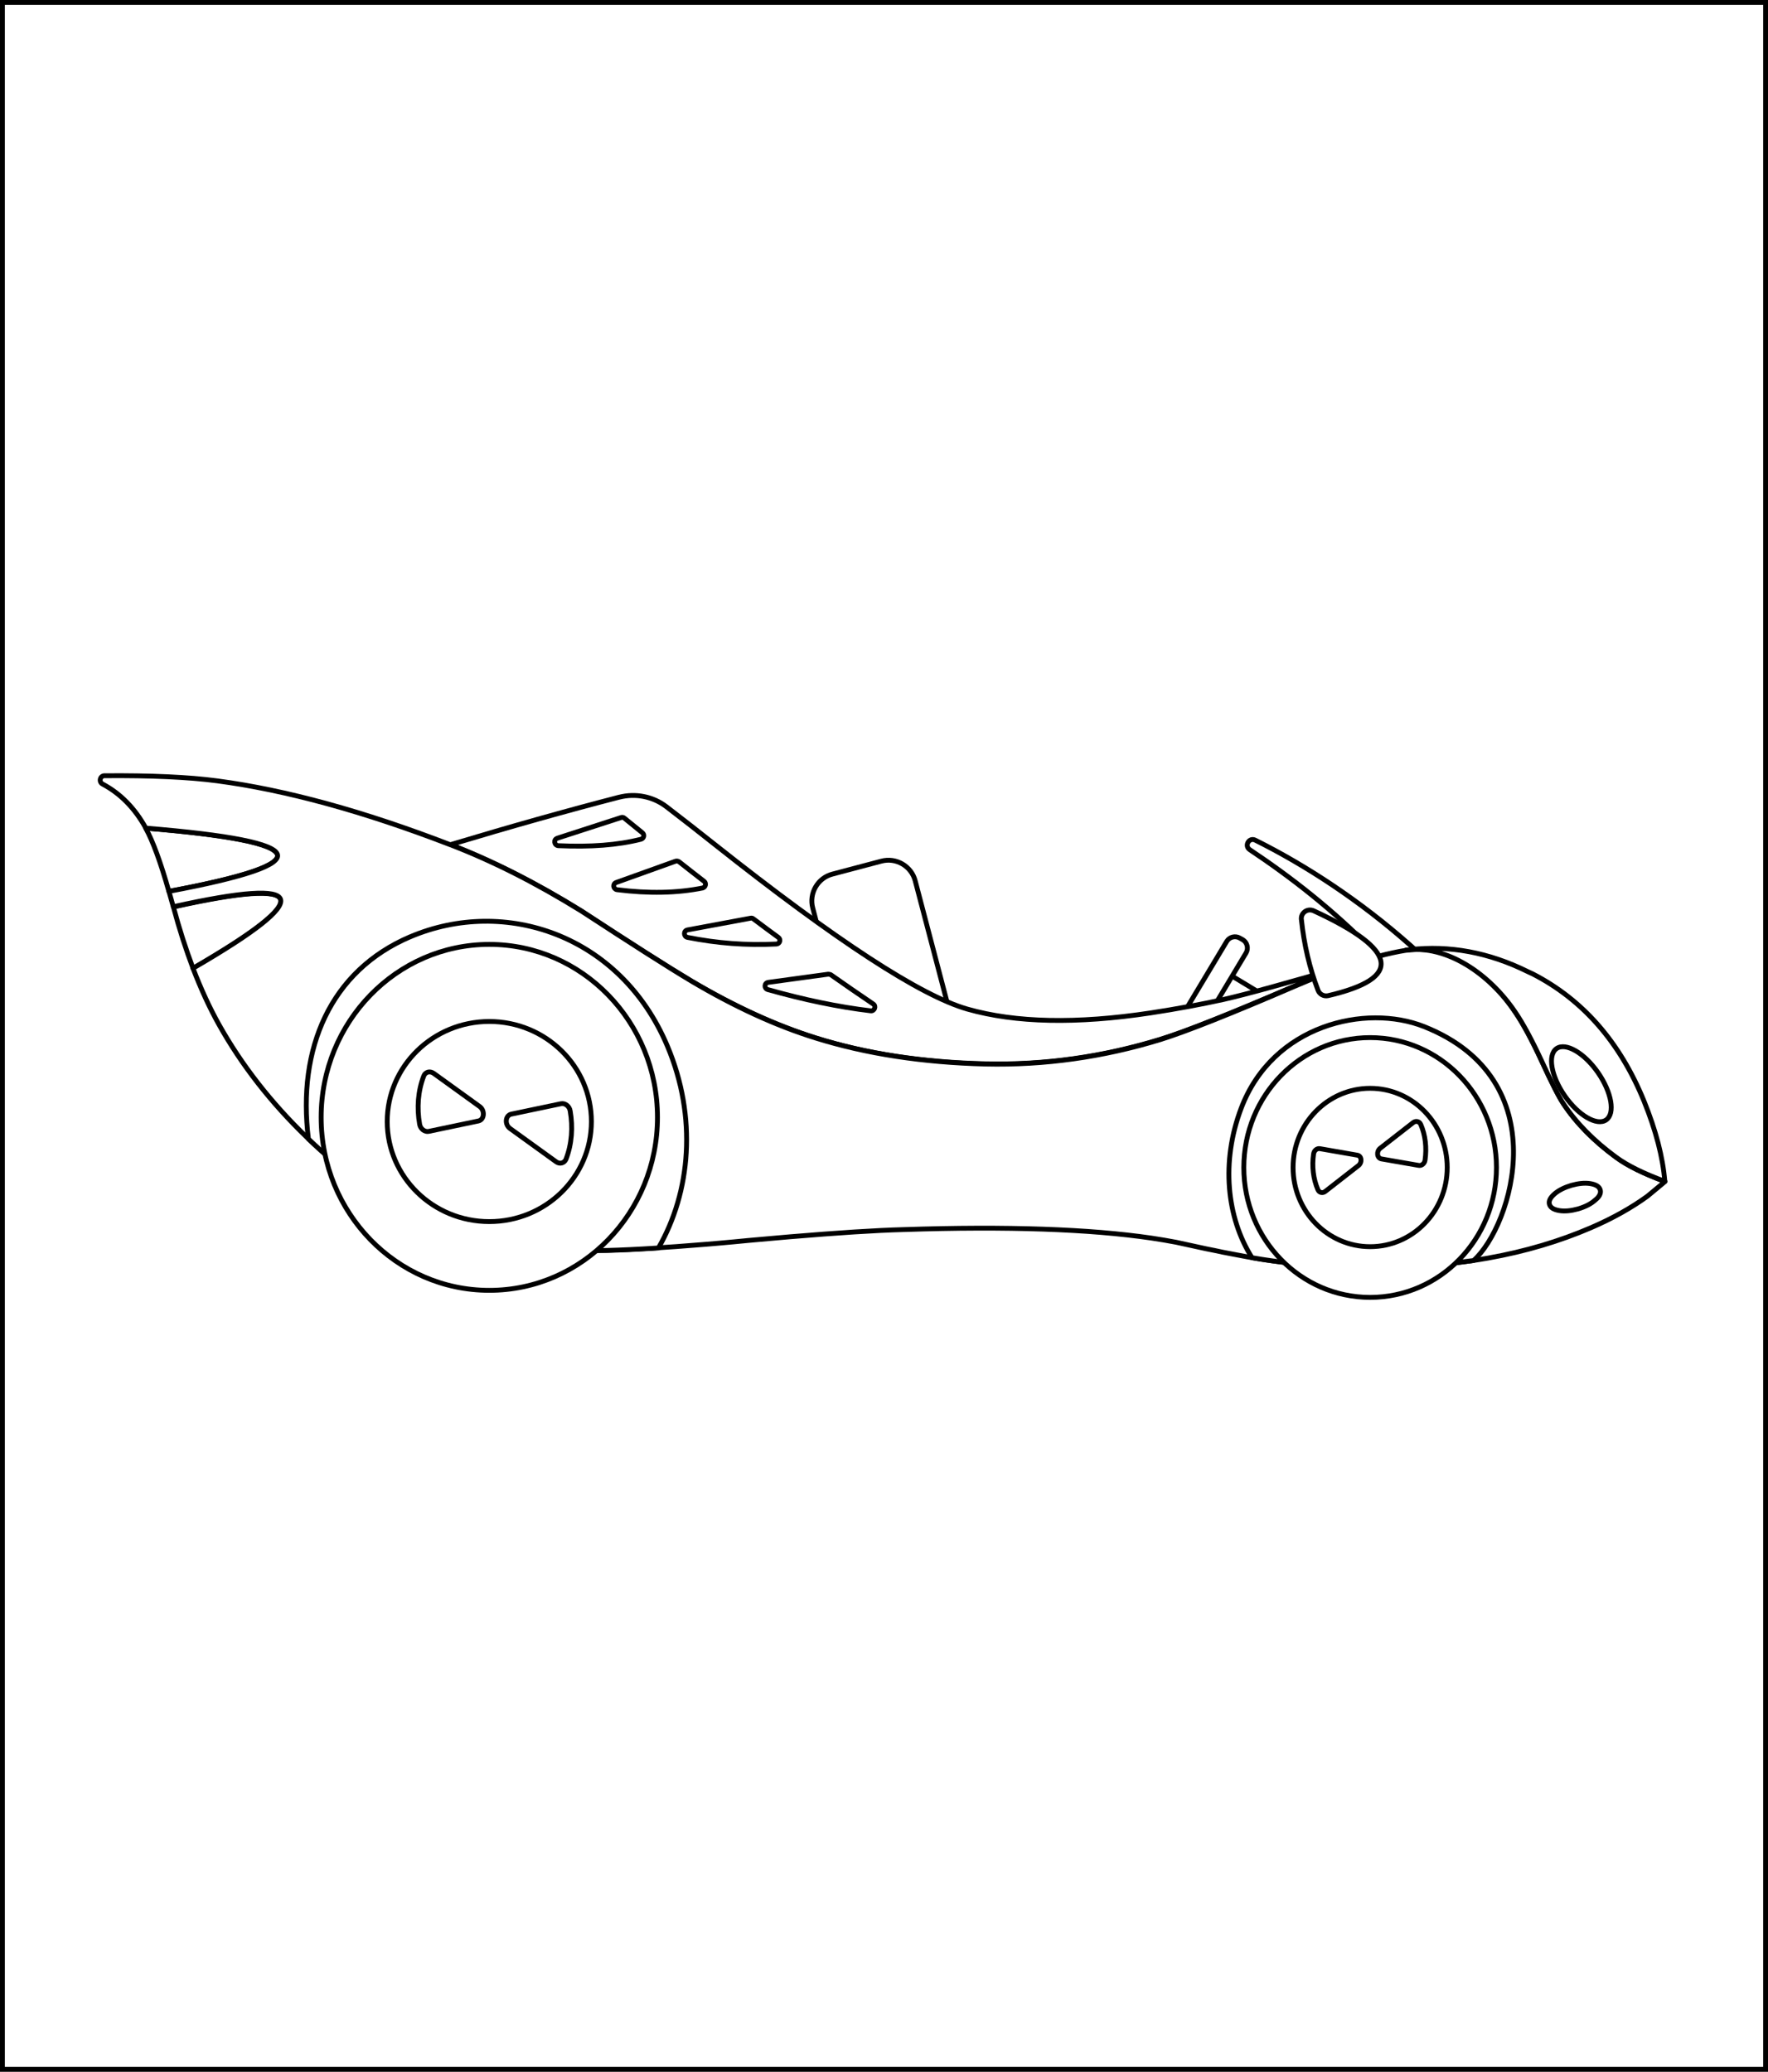
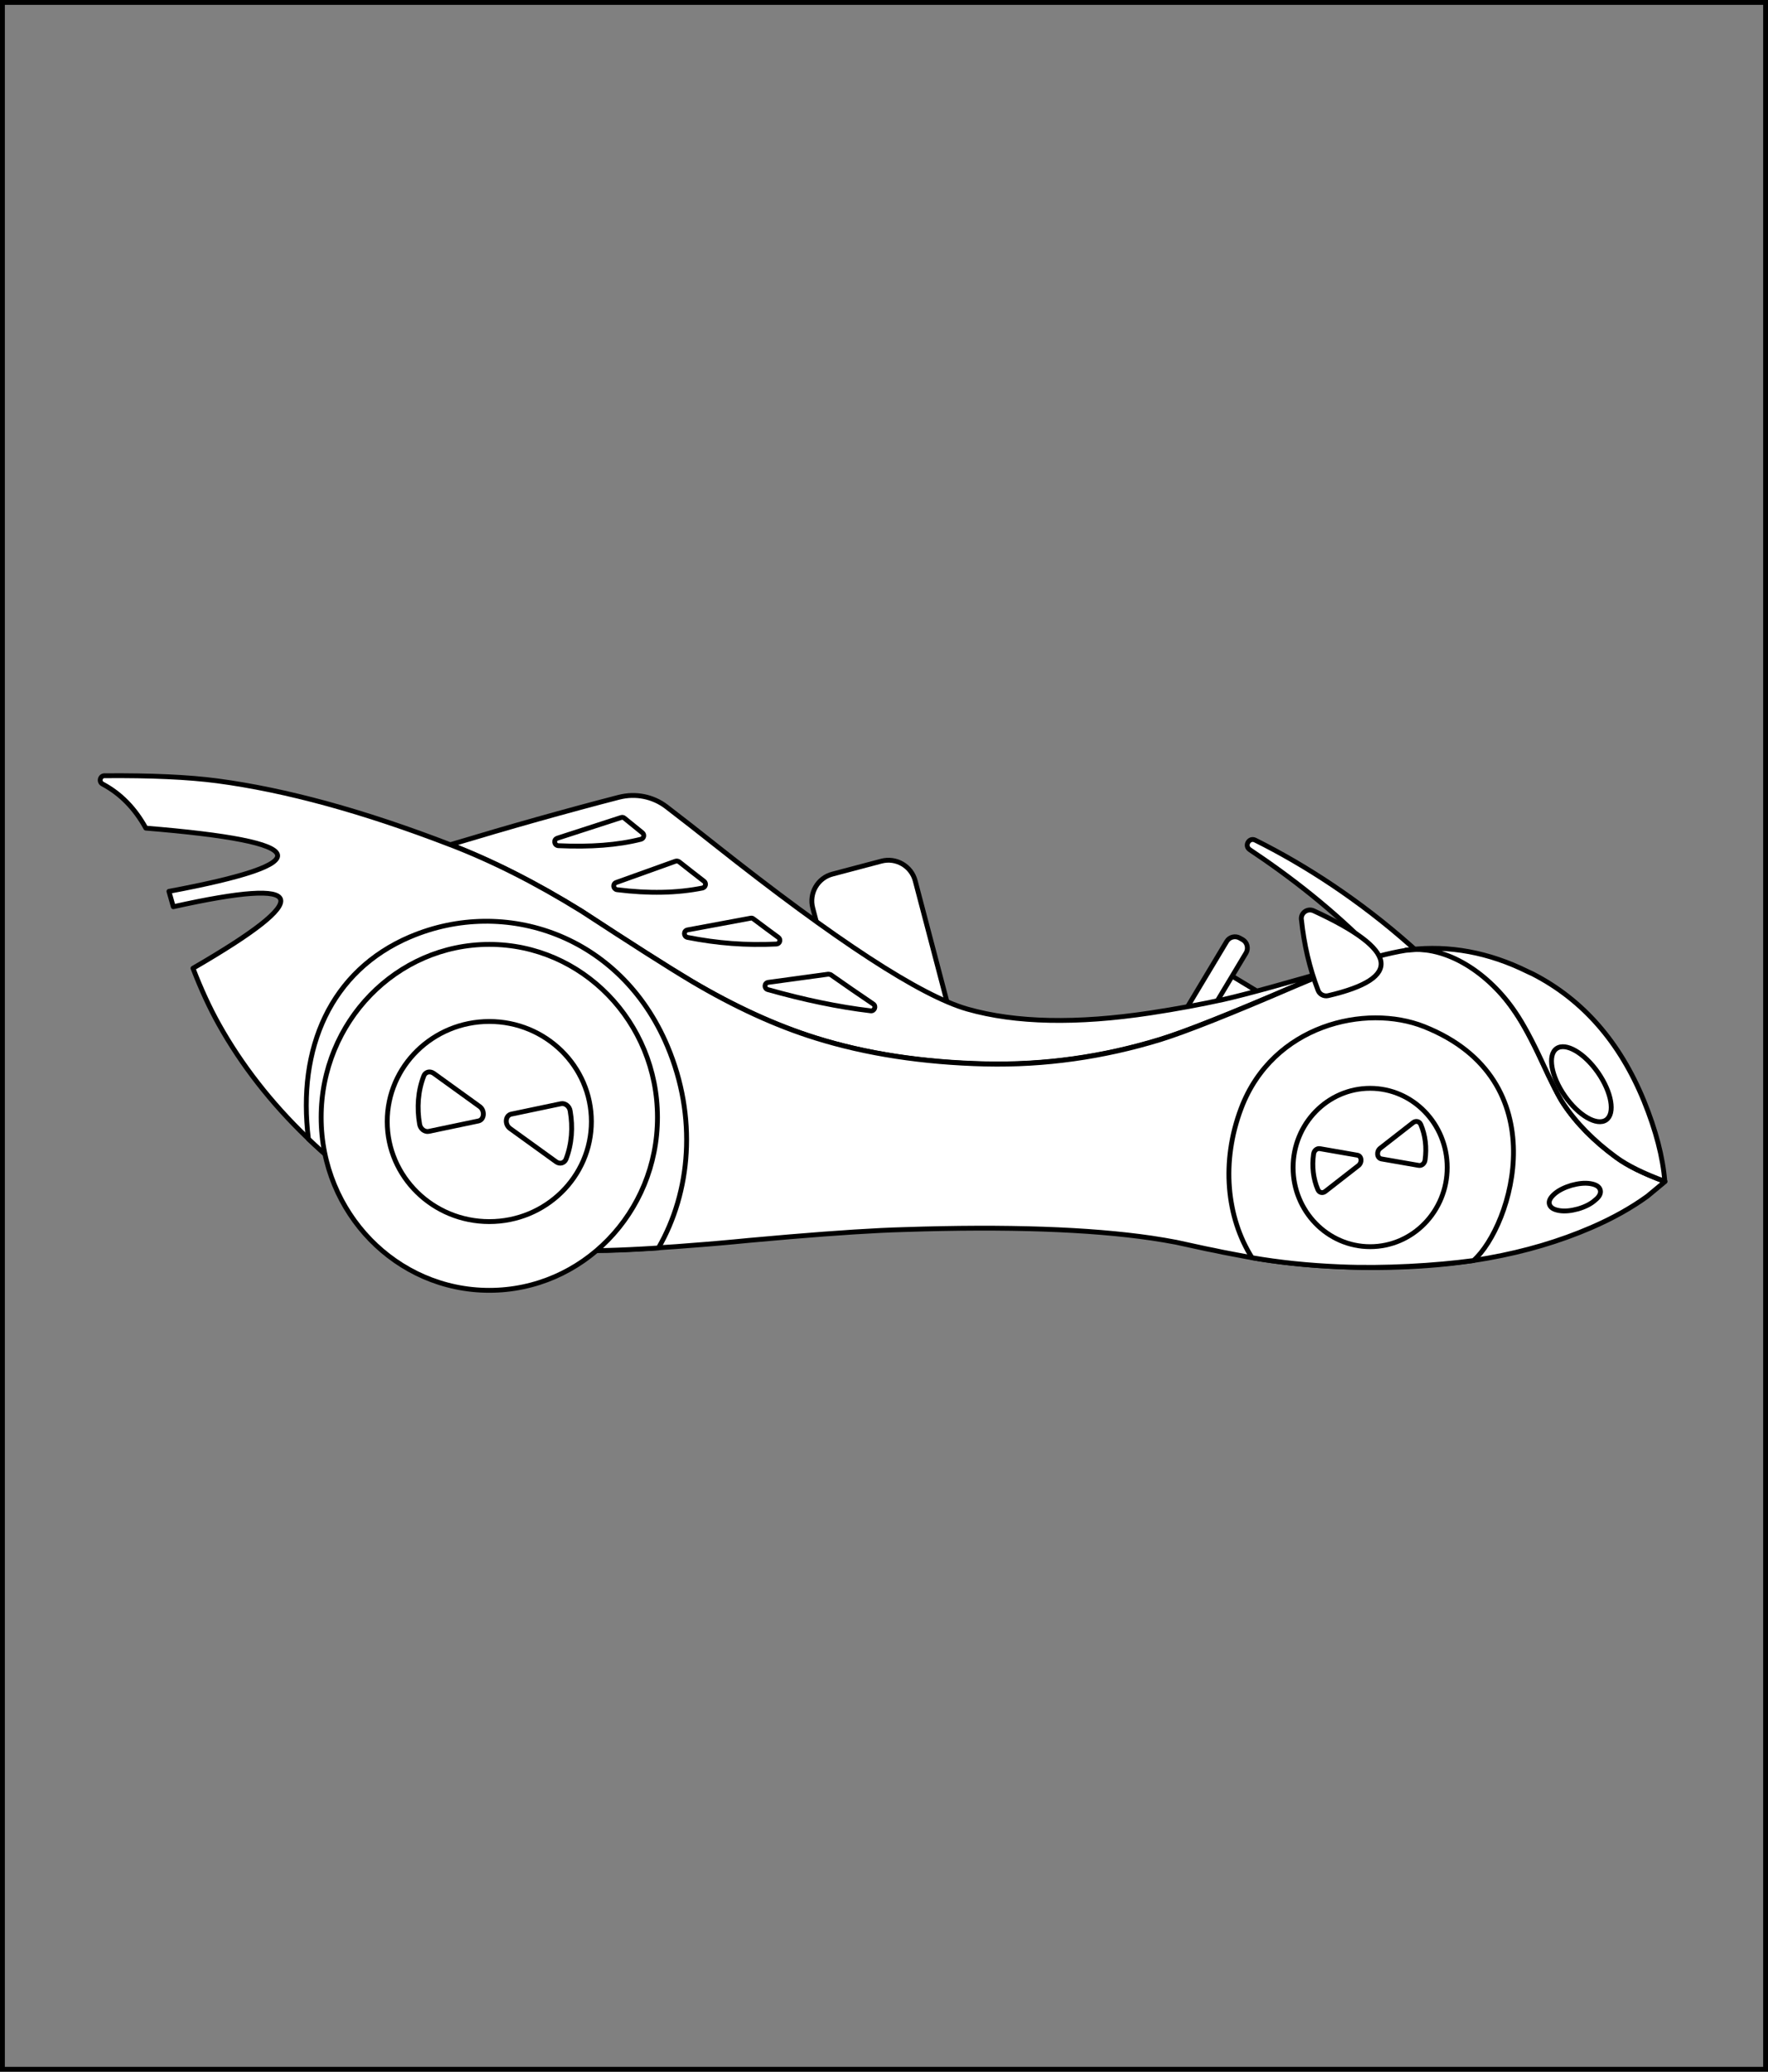
<svg xmlns="http://www.w3.org/2000/svg" width="547" height="641" viewBox="0 0 547 641" fill="none">
  <rect x="0" y="0" width="547" height="641" fill="#808080" stroke="none" />
-   <rect x="0.75" y="0.75" width="545.5" height="639.5" fill="white" />
  <rect x="0.75" y="0.75" width="545.5" height="639.5" stroke="black" stroke-width="1.5" />
  <path fill-rule="evenodd" clip-rule="evenodd" d="M273.2 329.907L288.319 325.907C292.886 324.727 295.639 319.977 294.412 315.387L283.163 272.557C281.986 267.977 277.249 265.217 272.672 266.447L257.553 270.447C252.986 271.627 250.233 276.377 251.46 280.967L262.709 323.797C263.936 328.377 268.623 331.137 273.2 329.907Z" fill="white" stroke="black" stroke-width="1.5" stroke-linejoin="round" />
  <path fill-rule="evenodd" clip-rule="evenodd" d="M377.146 302.996L375.56 305.696C374.743 307.106 375.211 308.926 376.558 309.746L388.984 317.266C390.39 318.086 392.205 317.616 393.022 316.266L394.608 313.566C395.426 312.156 394.957 310.336 393.611 309.516L381.185 301.996C379.779 301.116 377.964 301.586 377.146 302.996Z" fill="white" stroke="black" stroke-width="1.5" stroke-linejoin="round" />
  <path fill-rule="evenodd" clip-rule="evenodd" d="M360.921 328.027L361.858 328.557C363.264 329.377 365.079 328.907 365.897 327.557L385.523 294.827C386.341 293.417 385.872 291.597 384.526 290.777L383.589 290.247C382.183 289.427 380.368 289.897 379.55 291.247L359.924 323.977C359.106 325.387 359.575 327.207 360.921 328.027Z" fill="white" stroke="black" stroke-width="1.5" stroke-linejoin="round" />
-   <path fill-rule="evenodd" clip-rule="evenodd" d="M53.654 280.617C95.898 271.217 97.893 277.557 59.748 299.657C57.524 293.777 55.469 287.437 53.654 280.617ZM52.248 275.797C49.665 266.687 47.272 260.227 45.098 256.287V256.227C96.955 260.517 99.359 267.037 52.248 275.787V275.797Z" fill="white" stroke="black" stroke-width="1.5" stroke-linejoin="round" />
  <path d="M191.586 246.657C196.622 245.367 202.017 246.417 206.176 249.597C211.152 253.417 216.138 257.297 220.995 261.167C258.791 291.127 284.86 308.107 299.33 312.227C314.209 316.457 333.078 316.867 355.935 313.407C364.023 312.177 371.582 310.767 378.553 309.237C385.584 307.647 398.359 304.127 416.988 298.657C411.951 300.357 406.387 302.537 400.293 305.177C380.667 313.637 366.955 319.097 358.987 321.567C341.176 327.027 323.185 329.557 304.845 329.147C285.448 328.677 267.936 326.037 252.289 321.097C239.983 317.217 227.268 311.407 214.024 303.587C206.345 299.007 194.986 291.777 179.868 281.847C165.806 273.147 152.333 266.337 139.558 261.397C139.499 261.337 139.439 261.337 139.379 261.337C157.898 255.757 175.241 250.877 191.586 246.647V246.657Z" fill="white" stroke="black" stroke-width="1.5" stroke-linejoin="round" />
  <path d="M386.641 262.877C384.886 261.697 386.462 258.997 388.337 259.937C419.392 275.387 455.483 303.537 478.39 343.657C475.458 343.777 463.451 342.427 459.99 342.897C440.015 303.947 411.653 279.557 386.631 262.877H386.641Z" fill="white" stroke="black" stroke-width="1.5" stroke-linejoin="round" />
  <path d="M32.332 240.017C46.683 239.897 58.291 240.427 67.256 241.607C88.408 244.427 112.492 251.007 139.438 261.407C139.498 261.407 139.558 261.407 139.618 261.467C152.393 266.407 165.806 273.157 179.927 281.917C195.046 291.787 206.415 299.077 214.084 303.657C227.268 311.467 240.043 317.347 252.349 321.167C267.996 326.047 285.508 328.747 304.905 329.217C323.185 329.627 341.235 327.097 359.046 321.637C366.954 319.167 380.727 313.707 400.353 305.247C406.386 302.657 411.951 300.487 417.047 298.727C420.388 297.547 423.489 296.607 426.302 295.907C429.463 295.087 432.335 294.437 434.978 294.027H435.098C450.685 292.087 460.937 301.427 468.905 313.297C471.308 316.827 474.001 321.817 477.053 328.397C480.104 335.037 482.328 339.447 483.794 341.617C487.783 347.607 493.228 353.137 500.139 358.187C503.6 360.717 508.576 363.177 515.138 365.587L509.693 370.107C504.767 373.687 498.913 376.977 492.231 379.857C482.567 384.027 471.957 387.197 460.418 389.257C446.476 391.727 431.238 392.667 414.594 391.957C404.342 391.547 394.788 390.487 386.002 388.897C383.838 388.487 381.255 388.017 378.263 387.427C376.678 387.077 374.923 386.717 373.108 386.367C370.355 385.777 367.244 385.077 363.913 384.367C361.509 383.897 358.986 383.487 356.294 383.077C337.076 380.257 311.526 379.377 279.594 380.437C270.868 380.667 259.14 381.437 244.381 382.667C240.392 383.017 236.123 383.377 231.666 383.787C228.614 384.077 225.692 384.377 222.88 384.607C221.473 384.727 220.127 384.847 218.781 384.957C205.308 386.077 194.996 386.657 187.906 386.837C172.617 387.127 159.374 385.957 148.184 383.257C134.881 380.087 122.994 374.507 112.442 366.627C106.11 361.927 100.256 356.987 94.861 351.817C83.791 341.127 74.766 329.547 67.795 317.097C64.863 311.867 62.17 305.997 59.707 299.587C97.852 277.497 95.858 271.147 53.614 280.547C53.145 278.897 52.676 277.257 52.267 275.787C99.378 266.977 96.975 260.457 45.117 256.227C41.716 250.057 37.269 245.537 31.754 242.597C30.467 241.947 30.936 240.007 32.342 240.007L32.332 240.017Z" fill="white" stroke="black" stroke-width="1.5" stroke-linejoin="round" />
  <path fill-rule="evenodd" clip-rule="evenodd" d="M472.594 300.586C460.587 294.656 448.451 292.416 436.204 293.826C435.795 293.886 435.446 293.946 435.027 293.946C447.683 292.296 460.866 301.346 468.835 313.216C471.238 316.746 473.931 321.736 476.982 328.316C480.034 334.956 482.258 339.366 483.724 341.536C487.713 347.526 493.158 353.056 500.069 358.106C503.529 360.636 508.506 363.096 515.068 365.506C514.479 358.046 512.315 349.756 508.626 340.656C501.186 322.446 489.757 309.336 474.23 301.346C473.701 301.106 473.113 300.816 472.584 300.586H472.594Z" fill="white" stroke="black" stroke-width="1.5" stroke-linejoin="round" />
  <path fill-rule="evenodd" clip-rule="evenodd" d="M402.637 284.497C403.454 292.257 405.16 299.537 407.792 306.417C408.261 307.647 409.607 308.357 410.894 308.067C434.16 302.657 432.694 293.907 406.436 281.807C404.501 280.927 402.397 282.457 402.627 284.507L402.637 284.497Z" fill="white" stroke="black" stroke-width="1.5" stroke-linejoin="round" />
  <path fill-rule="evenodd" clip-rule="evenodd" d="M172.429 259.347L192.175 252.947C192.524 252.827 192.933 252.887 193.232 253.187C195.107 254.717 196.922 256.187 198.737 257.657C199.495 258.247 199.206 259.417 198.328 259.657C191.178 261.477 182.621 262.127 172.718 261.657C171.432 261.537 171.192 259.717 172.429 259.367V259.347ZM210.106 266.637C212.689 268.697 215.262 270.687 217.845 272.687C218.602 273.277 218.313 274.507 217.376 274.747C209.467 276.337 200.682 276.507 190.888 275.277C189.712 275.097 189.482 273.457 190.649 273.047L208.989 266.467C209.338 266.347 209.807 266.407 210.106 266.647V266.637ZM212.679 287.727L232.245 284.087C232.534 284.027 232.893 284.087 233.123 284.327C235.706 286.267 238.219 288.147 240.802 290.027C241.679 290.677 241.27 292.027 240.213 292.087C230.959 292.557 221.814 291.847 212.679 290.027C211.452 289.737 211.452 287.967 212.679 287.737V287.727ZM257.037 301.587C261.435 304.697 265.823 307.697 270.161 310.637C271.158 311.287 270.57 312.867 269.403 312.757C259.44 311.577 248.78 309.347 237.531 306.177C236.354 305.827 236.414 304.117 237.71 303.947L256.229 301.417C256.518 301.417 256.818 301.477 257.047 301.597L257.037 301.587Z" fill="white" stroke="black" stroke-width="1.5" stroke-linejoin="round" />
  <path fill-rule="evenodd" clip-rule="evenodd" d="M495.094 368.157C494.805 367.157 493.808 366.507 492.043 366.217C490.278 365.927 488.353 366.157 486.179 366.747C484.015 367.397 482.25 368.277 480.963 369.387C479.617 370.567 479.088 371.617 479.377 372.617C479.667 373.617 480.664 374.267 482.429 374.557C484.184 374.847 486.119 374.617 488.293 374.027C490.457 373.377 492.222 372.497 493.509 371.327C494.855 370.267 495.384 369.207 495.094 368.157Z" fill="white" stroke="black" stroke-width="1.5" stroke-linejoin="round" />
  <path d="M384.008 342.897C393.791 317.047 422.562 310.467 440.612 317.637C481.979 334.087 467.858 379.327 455.901 390.017C444.003 391.607 428.366 392.547 414.654 391.957C404.87 391.547 395.785 390.607 387.349 389.137C379.5 376.677 377.735 359.467 384.008 342.897Z" fill="white" stroke="black" stroke-width="1.5" stroke-linejoin="round" />
  <path d="M126.952 289.837C156.132 277.437 191.934 289.187 206.464 323.617C215.778 345.647 213.674 368.857 203.711 386.127C197.329 386.537 192.053 386.777 187.835 386.887C172.547 387.177 159.303 386.007 148.104 383.307C134.8 380.137 122.913 374.557 112.362 366.677C106.268 362.157 100.644 357.397 95.428 352.397C91.908 324.427 102.229 300.337 126.952 289.827V289.837Z" fill="white" stroke="black" stroke-width="1.5" stroke-linejoin="round" />
-   <path d="M423.907 401.417C445.488 401.417 462.99 383.427 462.99 361.227C462.99 339.027 445.488 321.037 423.907 321.037C402.326 321.037 384.824 339.027 384.824 361.227C384.824 383.427 402.326 401.417 423.907 401.417Z" fill="white" stroke="black" stroke-width="1.5" stroke-linejoin="round" />
  <path d="M423.909 385.727C437.083 385.727 447.754 374.757 447.754 361.227C447.754 347.697 437.073 336.727 423.909 336.727C410.745 336.727 400.064 347.697 400.064 361.227C400.064 374.757 410.745 385.727 423.909 385.727Z" fill="white" stroke="black" stroke-width="1.5" stroke-linejoin="round" />
  <path d="M439.556 347.887C441.022 351.297 441.431 355.117 440.902 358.877C440.783 359.997 439.845 360.757 438.908 360.577L427.419 358.577C426.013 358.337 425.774 356.287 427.01 355.287L437.262 347.297C438.08 346.707 439.137 346.947 439.546 347.887H439.556Z" fill="white" stroke="black" stroke-width="1.5" stroke-linejoin="round" />
  <path d="M420.279 360.637L410.027 368.627C409.209 369.277 408.152 369.037 407.743 368.097C406.277 364.687 405.868 360.867 406.397 357.107C406.516 355.987 407.454 355.227 408.391 355.407L419.88 357.407C421.286 357.587 421.525 359.637 420.289 360.637H420.279Z" fill="white" stroke="black" stroke-width="1.5" stroke-linejoin="round" />
  <path d="M151.387 399.237C180.118 399.237 203.414 375.277 203.414 345.717C203.414 316.157 180.118 292.197 151.387 292.197C122.655 292.197 99.359 316.157 99.359 345.717C99.359 375.277 122.655 399.237 151.387 399.237Z" fill="white" stroke="black" stroke-width="1.5" stroke-linejoin="round" />
  <path d="M151.386 377.967C168.828 377.967 182.97 364.107 182.97 347.007C182.97 329.907 168.828 316.047 151.386 316.047C133.944 316.047 119.803 329.907 119.803 347.007C119.803 364.107 133.944 377.967 151.386 377.967Z" fill="white" stroke="black" stroke-width="1.5" stroke-linejoin="round" />
  <path d="M175.119 358.637C176.934 353.937 177.283 348.767 176.405 343.717C176.166 342.247 174.82 341.247 173.593 341.487L158.185 344.717C156.31 345.127 156.071 347.947 157.836 349.187L172.077 359.467C173.194 360.287 174.6 359.877 175.129 358.647L175.119 358.637Z" fill="white" stroke="black" stroke-width="1.5" stroke-linejoin="round" />
  <path d="M148.403 342.367L134.162 332.087C132.985 331.267 131.579 331.677 131.11 332.907C129.295 337.607 128.946 342.777 129.824 347.827C130.063 349.297 131.409 350.297 132.636 350.057L148.044 346.827C149.859 346.417 150.098 343.597 148.393 342.357L148.403 342.367Z" fill="white" stroke="black" stroke-width="1.5" stroke-linejoin="round" />
  <path d="M496.939 346.497C499.771 344.507 498.634 337.957 494.406 331.867C490.167 325.777 484.423 322.447 481.581 324.427C478.739 326.417 479.875 332.967 484.114 339.057C488.352 345.147 494.096 348.477 496.939 346.497Z" fill="white" stroke="black" stroke-width="1.5" stroke-linejoin="round" />
</svg>